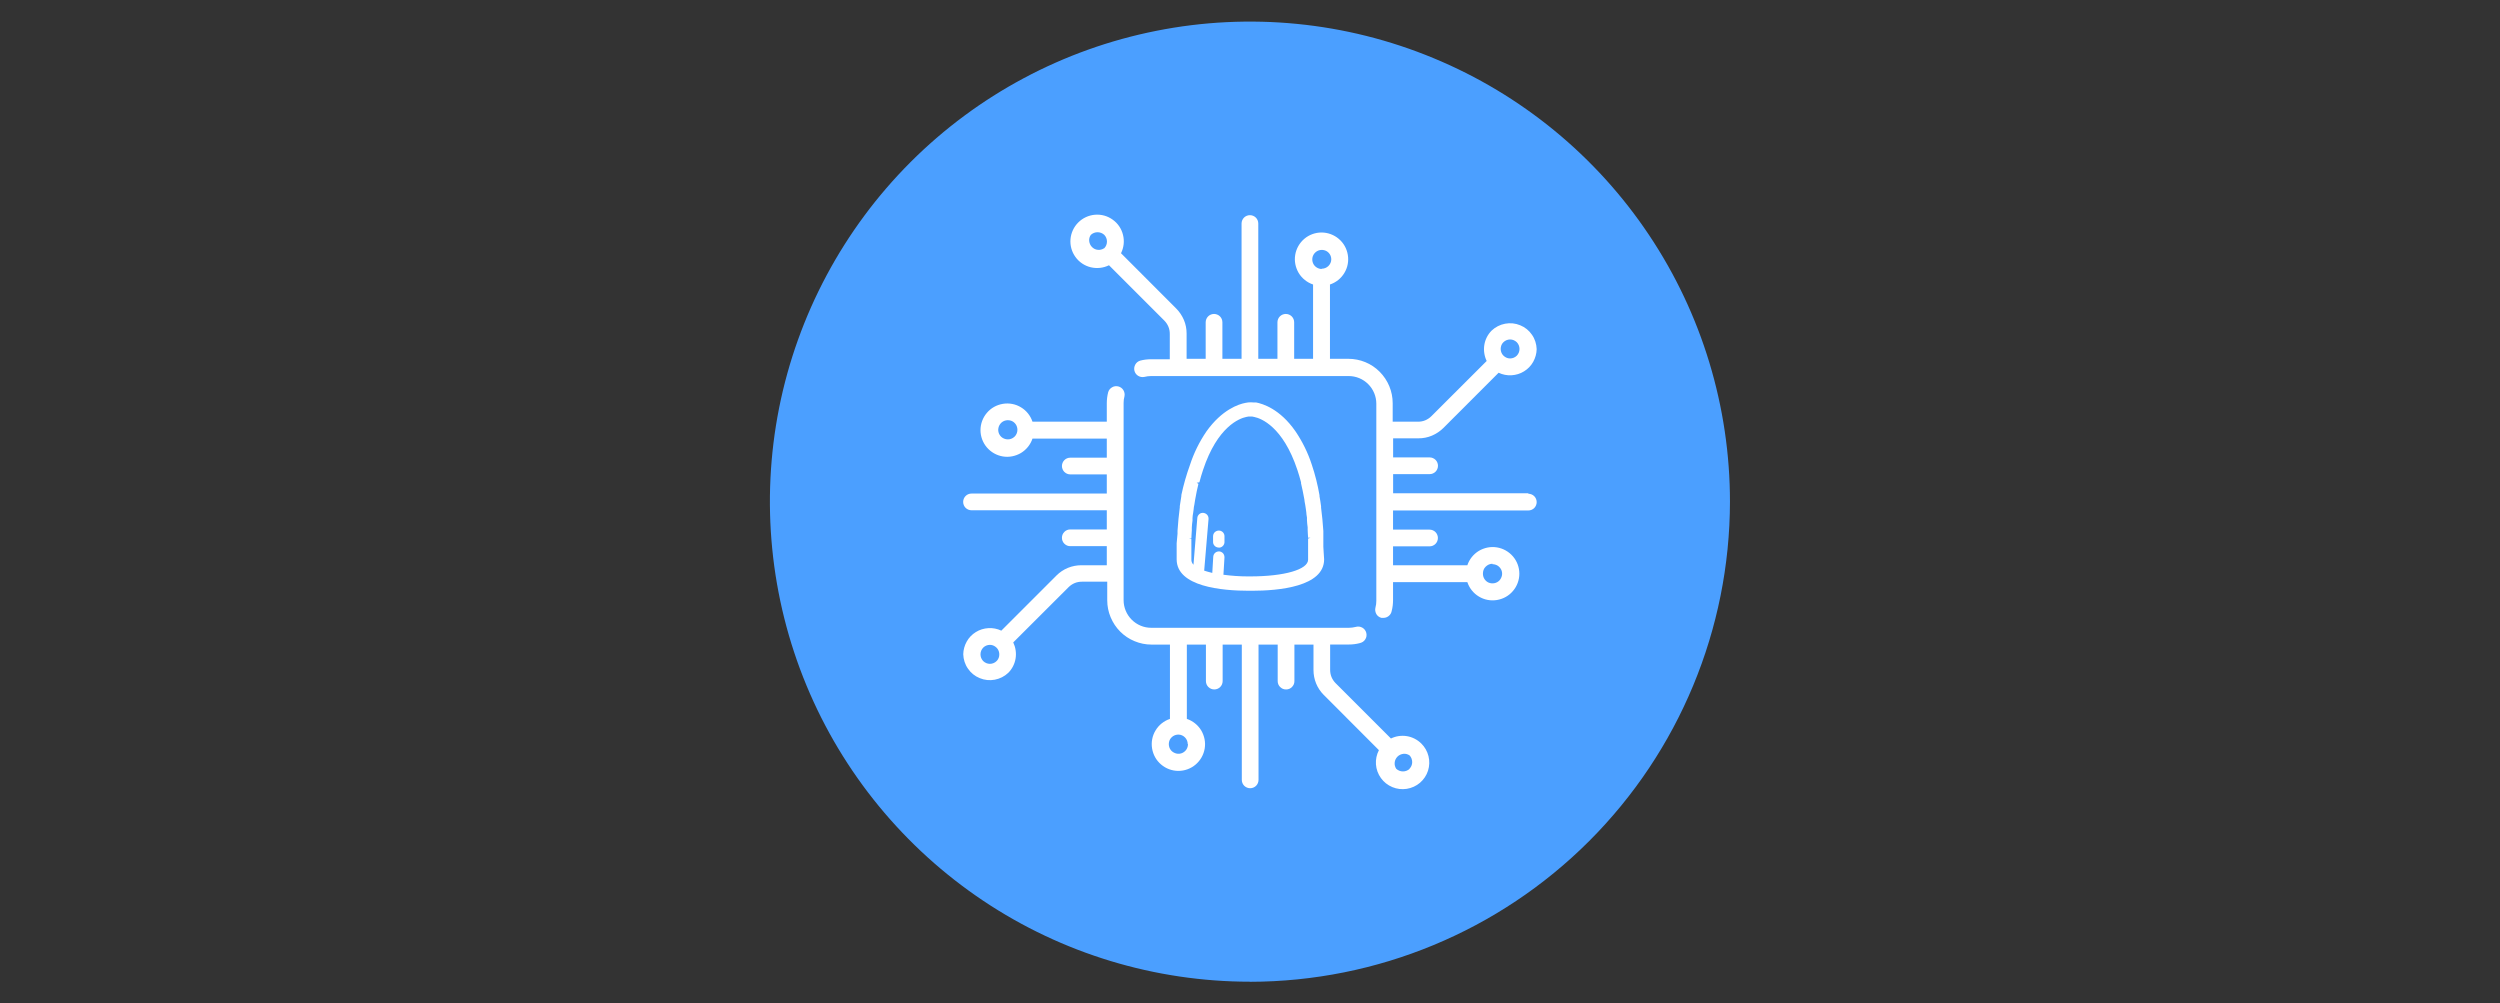
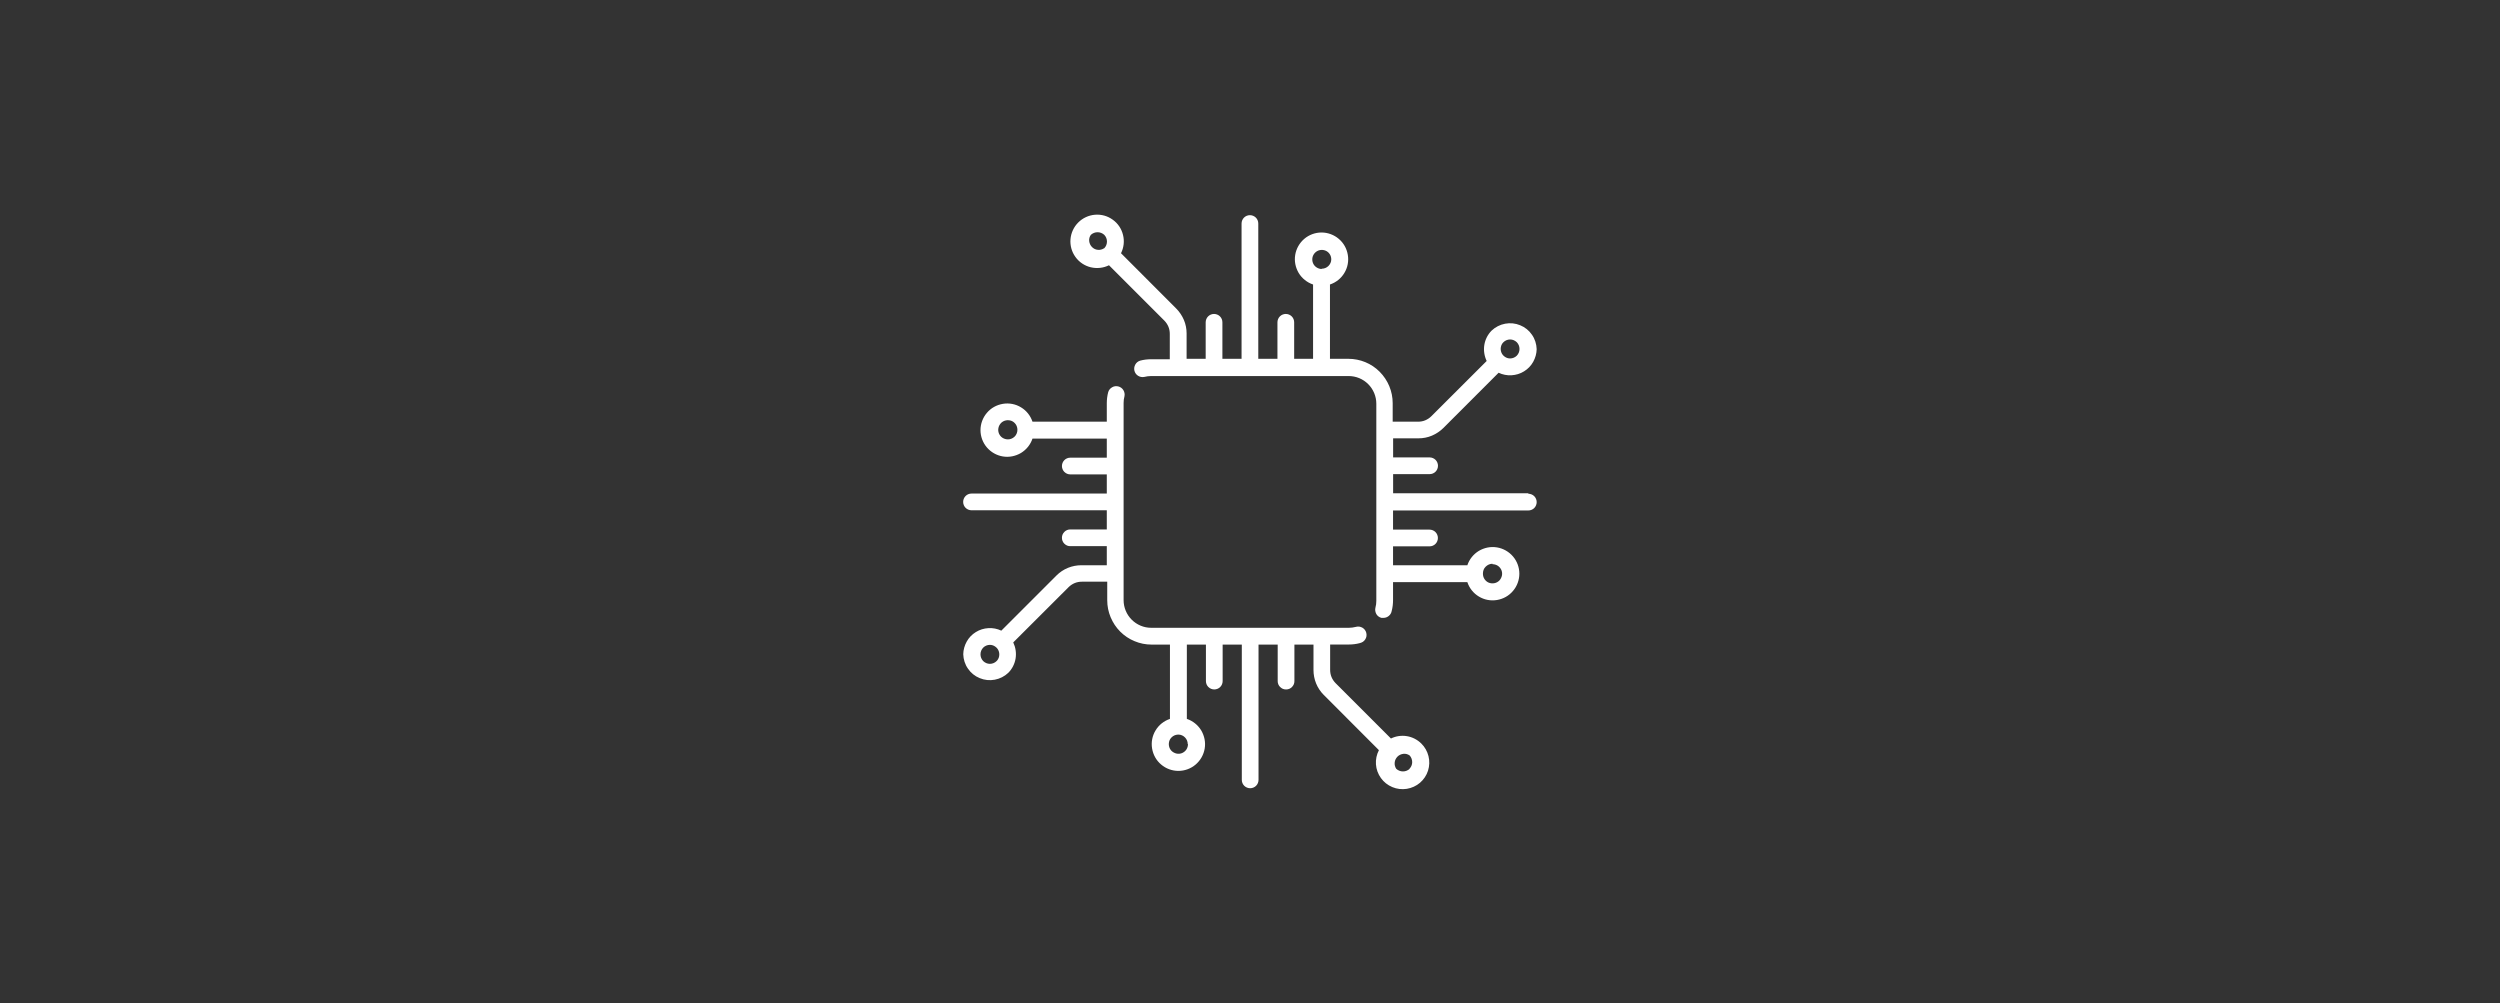
<svg xmlns="http://www.w3.org/2000/svg" id="Guides" viewBox="0 0 287 115.18">
  <rect x="0" y="0" width="287" height="115.18" fill="#333333" stroke="none" />
  <defs>
    <style>
      .cls-1 {
        fill: #fff;
      }

      .cls-2 {
        fill: #4b9fff;
      }
    </style>
  </defs>
-   <path class="cls-2" d="M143.5,112.7c-10.9,0-21.56-3.23-30.62-9.29-9.06-6.06-16.13-14.66-20.3-24.73-4.17-10.07-5.26-21.15-3.14-31.84,2.13-10.69,7.38-20.51,15.08-28.22,7.71-7.71,17.53-12.96,28.22-15.08,10.69-2.13,21.77-1.04,31.84,3.14,10.07,4.17,18.68,11.24,24.73,20.3,6.06,9.06,9.29,19.72,9.29,30.62-.02,14.61-5.83,28.62-16.16,38.95-10.33,10.33-24.34,16.14-38.95,16.16Z" />
  <path class="cls-1" d="M175.46,56.63h-15.53v-2.2h4.19c.26,0,.5-.1.68-.28.18-.18.28-.43.28-.68s-.1-.5-.28-.68c-.18-.18-.43-.28-.68-.28h-4.19v-2.19h2.91c.53,0,1.06-.1,1.55-.31.49-.21.94-.51,1.31-.88l6.34-6.34c.46.22.97.32,1.48.29.51-.03,1.01-.18,1.44-.45.44-.27.8-.64,1.05-1.09.25-.45.39-.95.4-1.46-.02-.59-.2-1.17-.54-1.65-.33-.49-.8-.87-1.35-1.09-.55-.23-1.15-.29-1.73-.18-.58.11-1.12.38-1.55.79-.45.45-.74,1.03-.84,1.65-.1.63,0,1.27.27,1.84l-6.35,6.34c-.2.2-.44.36-.7.47-.26.11-.55.16-.83.16h-2.91v-2.13c0-1.35-.54-2.64-1.49-3.6s-2.25-1.49-3.6-1.49h-2.11v-8.53c.69-.23,1.28-.7,1.65-1.32.38-.62.52-1.36.4-2.08-.12-.72-.48-1.37-1.04-1.84-.55-.47-1.26-.73-1.98-.73s-1.43.26-1.98.73c-.55.47-.92,1.12-1.04,1.84-.12.72.03,1.45.4,2.08.38.62.96,1.09,1.65,1.32v8.53h-2.17v-4.19c0-.26-.1-.5-.28-.68-.18-.18-.43-.28-.68-.28s-.5.1-.68.28c-.18.18-.28.43-.28.68v4.19h-2.2v-15.53c0-.26-.1-.5-.28-.68-.18-.18-.43-.28-.68-.28s-.5.1-.68.28c-.18.18-.28.43-.28.68v15.53h-2.2v-4.19c0-.26-.1-.5-.28-.68-.18-.18-.43-.28-.68-.28s-.5.1-.68.28c-.18.18-.28.43-.28.68v4.19h-2.19v-2.91c0-.53-.1-1.06-.31-1.55-.21-.49-.51-.94-.88-1.31l-6.34-6.35c.32-.65.41-1.39.23-2.1-.17-.71-.59-1.33-1.18-1.75-.59-.43-1.31-.63-2.04-.57-.72.06-1.4.37-1.92.89-.51.51-.83,1.19-.89,1.92-.06.72.14,1.45.57,2.04.42.59,1.05,1.01,1.75,1.18.71.17,1.45.09,2.1-.23l6.35,6.35c.2.2.36.44.47.7.11.26.16.55.16.83v2.91h-2.13c-.43,0-.86.05-1.27.16-.24.07-.44.23-.56.45-.12.22-.16.47-.1.71.06.24.21.45.42.58.21.13.46.18.71.13.25-.06.51-.1.77-.1h22.7c.84,0,1.64.33,2.24.93.59.59.93,1.4.93,2.24v22.64c0,.26-.03.52-.1.77-.03.12-.04.25-.02.38.02.13.06.25.12.36.06.11.15.21.25.28.1.08.22.13.34.16.08.01.16.01.24,0,.22,0,.43-.08.6-.22.17-.14.29-.33.33-.55.11-.41.16-.84.16-1.27v-2.06h8.53c.23.69.7,1.28,1.32,1.65.62.38,1.36.52,2.08.4.72-.12,1.37-.48,1.84-1.04.47-.55.73-1.26.73-1.98s-.26-1.43-.73-1.98c-.47-.55-1.12-.92-1.84-1.04-.72-.12-1.45.03-2.08.4-.62.38-1.09.96-1.32,1.65h-8.53v-2.17h4.19c.26,0,.5-.1.68-.28.18-.18.28-.43.28-.68s-.1-.5-.28-.68c-.18-.18-.43-.28-.68-.28h-4.19v-2.2h15.53c.26,0,.5-.1.68-.28.18-.18.28-.43.28-.68s-.1-.5-.28-.68c-.18-.18-.43-.28-.68-.28ZM172.59,39.29c.2-.2.48-.32.77-.32.29,0,.56.12.77.32.2.21.31.48.31.77s-.11.56-.31.77c-.2.2-.48.32-.77.32-.22,0-.43-.07-.6-.19-.18-.12-.32-.29-.4-.49-.08-.2-.1-.42-.06-.63.04-.21.14-.41.3-.56v.02ZM126.75,28.5c-.21.14-.47.21-.72.18-.26-.02-.49-.14-.67-.32-.18-.18-.29-.42-.32-.68s.04-.51.19-.72c.21-.19.48-.3.77-.3s.56.11.77.3c.2.21.31.48.31.77s-.11.56-.31.77ZM151.74,30.88c-.22,0-.43-.07-.61-.19-.18-.12-.32-.29-.4-.49-.08-.2-.1-.42-.06-.63.04-.21.15-.41.3-.56.15-.15.35-.26.56-.3.21-.04.43-.02.63.06.2.08.37.22.49.4.12.18.18.39.18.61,0,.29-.13.56-.33.76-.21.2-.48.31-.77.31v.03ZM171.33,64.77c.22,0,.43.06.62.18.18.12.32.29.41.49.08.2.11.42.06.64s-.15.41-.3.57c-.15.15-.35.26-.57.3-.21.04-.44.02-.64-.06s-.37-.23-.49-.41c-.12-.18-.18-.4-.18-.62,0-.15.02-.29.07-.43.05-.14.13-.26.24-.37.1-.1.22-.19.36-.25.13-.06.28-.09.43-.09v.03Z" />
  <path class="cls-1" d="M163.16,85.35c-.45-.44-1.03-.74-1.65-.84-.62-.1-1.26-.01-1.83.27l-6.35-6.35c-.2-.2-.36-.44-.47-.7-.11-.26-.16-.55-.16-.83v-2.91h2.13c.43,0,.86-.05,1.27-.16.13-.03.25-.08.36-.15.11-.07.2-.17.27-.28.07-.11.12-.23.14-.36.02-.13.01-.26-.02-.39-.03-.13-.09-.24-.17-.35-.08-.1-.18-.19-.29-.25s-.24-.1-.37-.12c-.13-.01-.26,0-.39.04-.25.06-.51.1-.77.1h-22.7c-.84,0-1.64-.33-2.24-.93-.59-.59-.93-1.4-.93-2.24v-22.64c0-.26.03-.52.1-.77.05-.24,0-.5-.13-.71-.13-.21-.34-.36-.58-.42-.24-.06-.5-.03-.71.1-.22.12-.38.32-.45.56-.11.42-.16.84-.16,1.27v2.12h-8.53c-.23-.69-.7-1.28-1.32-1.65-.62-.38-1.36-.52-2.08-.4-.72.12-1.37.48-1.84,1.04-.47.55-.73,1.26-.73,1.98s.26,1.43.73,1.98c.47.55,1.12.92,1.84,1.04.72.12,1.45-.03,2.08-.4.62-.38,1.09-.96,1.32-1.65h8.53v2.19h-4.19c-.26,0-.5.1-.68.28-.18.18-.28.43-.28.68s.1.5.28.68c.18.18.43.28.68.28h4.19v2.2h-15.53c-.26,0-.5.1-.68.28-.18.18-.28.43-.28.68s.1.5.28.68c.18.18.43.28.68.28h15.53v2.2h-4.19c-.13,0-.25.02-.37.07s-.22.12-.31.21-.16.2-.21.31c-.05.12-.07.24-.07.37s.02.25.07.37c.05.12.12.22.21.31.09.09.2.16.31.21.12.05.24.07.37.07h4.19v2.19h-2.91c-.53,0-1.06.1-1.55.3-.49.2-.94.5-1.31.87l-6.34,6.34c-.46-.22-.97-.32-1.48-.29-.51.03-1.01.18-1.44.45-.44.27-.8.64-1.05,1.09-.25.45-.39.95-.4,1.46.02.59.2,1.17.54,1.65.33.49.8.87,1.35,1.09.55.23,1.15.29,1.73.18.58-.11,1.12-.38,1.55-.79.45-.45.74-1.03.84-1.65.1-.63,0-1.27-.27-1.84l6.35-6.34c.2-.2.44-.36.7-.47.26-.11.55-.16.83-.16h2.91v2.13c0,.67.13,1.33.39,1.95.26.62.63,1.18,1.1,1.65s1.03.85,1.65,1.1c.62.26,1.28.39,1.95.39h2.11v8.53c-.69.23-1.28.7-1.65,1.32-.38.62-.52,1.36-.4,2.08.12.72.48,1.37,1.04,1.84.55.47,1.26.73,1.98.73s1.43-.26,1.98-.73.92-1.12,1.04-1.84c.12-.72-.03-1.45-.4-2.08-.38-.62-.96-1.09-1.65-1.32v-8.53h2.19v4.19c0,.26.1.5.28.68.18.18.43.28.68.28s.5-.1.68-.28c.18-.18.28-.43.28-.68v-4.19h2.2v15.53c0,.26.1.5.28.68s.43.28.68.28.5-.1.68-.28c.18-.18.28-.43.28-.68v-15.53h2.2v4.19c0,.13.02.25.07.37.05.12.12.22.21.31.09.09.2.16.31.21.12.05.24.07.37.07s.25-.02.37-.07.22-.12.31-.21c.09-.09.16-.2.21-.31.05-.12.07-.24.07-.37v-4.19h2.19v2.91c0,.53.1,1.06.3,1.55.2.49.5.94.87,1.31l6.34,6.35c-.26.5-.38,1.07-.34,1.63.04.57.24,1.11.57,1.57.33.46.78.82,1.31,1.04.52.22,1.1.29,1.66.2.56-.09,1.09-.33,1.52-.7.43-.37.75-.85.92-1.39.17-.54.19-1.12.05-1.67-.14-.55-.42-1.05-.83-1.45v-.02ZM115.71,50.44c-.22,0-.43-.06-.62-.18s-.32-.29-.41-.49c-.08-.2-.11-.42-.06-.64.04-.21.15-.41.3-.57.15-.15.35-.26.57-.3.21-.04.44-.02.64.06.2.08.37.23.49.41s.18.4.18.62c0,.15-.03.29-.09.43-.06.14-.14.26-.25.36-.11.1-.23.18-.37.23-.14.05-.28.08-.43.07h.04ZM114.41,75.89c-.2.2-.48.32-.77.32-.29,0-.56-.12-.77-.32-.2-.21-.31-.48-.31-.77s.11-.56.31-.77c.2-.2.48-.32.77-.32.22,0,.43.07.6.19.18.12.32.29.4.49.08.2.1.42.06.63s-.14.41-.3.56v-.02ZM136.38,85.42c0,.22-.06.43-.18.62-.12.18-.29.32-.49.41-.2.08-.42.11-.64.06s-.41-.15-.57-.3c-.15-.15-.26-.35-.3-.57-.04-.21-.02-.44.06-.64.08-.2.23-.37.41-.49.18-.12.4-.18.62-.18.28,0,.56.13.75.33.2.2.31.48.31.76h.03ZM161.83,88.26c-.21.19-.48.3-.77.3s-.56-.11-.77-.3c-.14-.21-.21-.47-.18-.72.02-.26.14-.49.32-.68.18-.18.42-.29.68-.32s.51.04.72.19c.19.21.29.49.29.77,0,.28-.12.56-.32.76h.03Z" />
-   <path class="cls-1" d="M151.92,62.77v-1.81c-.06-.93-.15-1.83-.26-2.68v-.15c-.05-.4-.11-.77-.18-1.16v-.11c-.21-1.2-.5-2.38-.89-3.53-.44-1.36-1.08-2.65-1.88-3.83-1.78-2.56-3.74-3.15-4.52-3.3-.1,0-.21,0-.31,0-.2-.02-.4-.02-.6,0l-.3.05c-.77.14-2.7.77-4.49,3.29-.8,1.18-1.44,2.47-1.88,3.83-.41,1.13-.74,2.28-.99,3.46v.11c-.06.38-.12.77-.18,1.16v.15c-.11.86-.2,1.75-.26,2.68v.34l-.1,1.1v1.84c0,3.14,5.2,3.61,8.31,3.61h.31c3.11,0,8.31-.47,8.31-3.61-.05-.51-.05-.98-.09-1.45ZM137.38,55.42l.31-.05c.13-.5.27-.98.42-1.42,1.65-4.99,4.19-5.92,4.94-6.08.09-.02.17-.04.26-.05h.45l.24.05c.77.16,3.28,1.09,4.94,6.08.15.44.29.93.42,1.42v.12c.06.27.13.55.19.86l.19.98c0,.18.06.38.1.63l.07.46.05.37c0,.21.05.41.08.63v.3c0,.26.05.54.08.81v.3c0,.3.04.6.05.9h.28l-.28.1v2.42c0,1.13-2.72,1.92-6.63,1.92h-.31c-.93,0-1.86-.07-2.78-.19l.12-1.99c0-.17-.05-.34-.16-.47-.12-.13-.28-.21-.45-.22-.17,0-.34.05-.47.17-.13.11-.2.28-.21.45l-.11,1.85c-.34-.08-.65-.17-.93-.26l.5-5.93c.01-.17-.04-.34-.15-.47-.11-.13-.27-.21-.44-.23-.08-.01-.17,0-.25.02-.08.02-.16.06-.22.12-.07.06-.12.12-.16.2-.04.08-.07.16-.07.25l-.44,5.36c-.15-.15-.24-.35-.24-.56v-2.42h-.29l.29-.07c0-.31.04-.6.05-.9v-.3c0-.28.05-.54.08-.81v-.3c0-.21.05-.42.08-.63l.05-.37c0-.18.05-.35.08-.52l.09-.57.19-1c.06-.28.13-.57.19-.83l-.17-.11Z" />
-   <path class="cls-1" d="M139.93,62.87c.17,0,.32-.06.44-.18.12-.11.19-.27.2-.43v-.6c.01-.09,0-.18-.02-.27-.02-.09-.07-.17-.12-.24s-.13-.13-.21-.17c-.08-.04-.17-.07-.26-.07-.09,0-.18,0-.27.04-.08.03-.16.08-.23.14-.06.06-.12.14-.15.22-.03.08-.05.17-.05.26v.6c0,.08,0,.17.03.25.03.08.07.15.13.22.06.07.14.13.22.16.08.04.18.06.27.06Z" />
</svg>